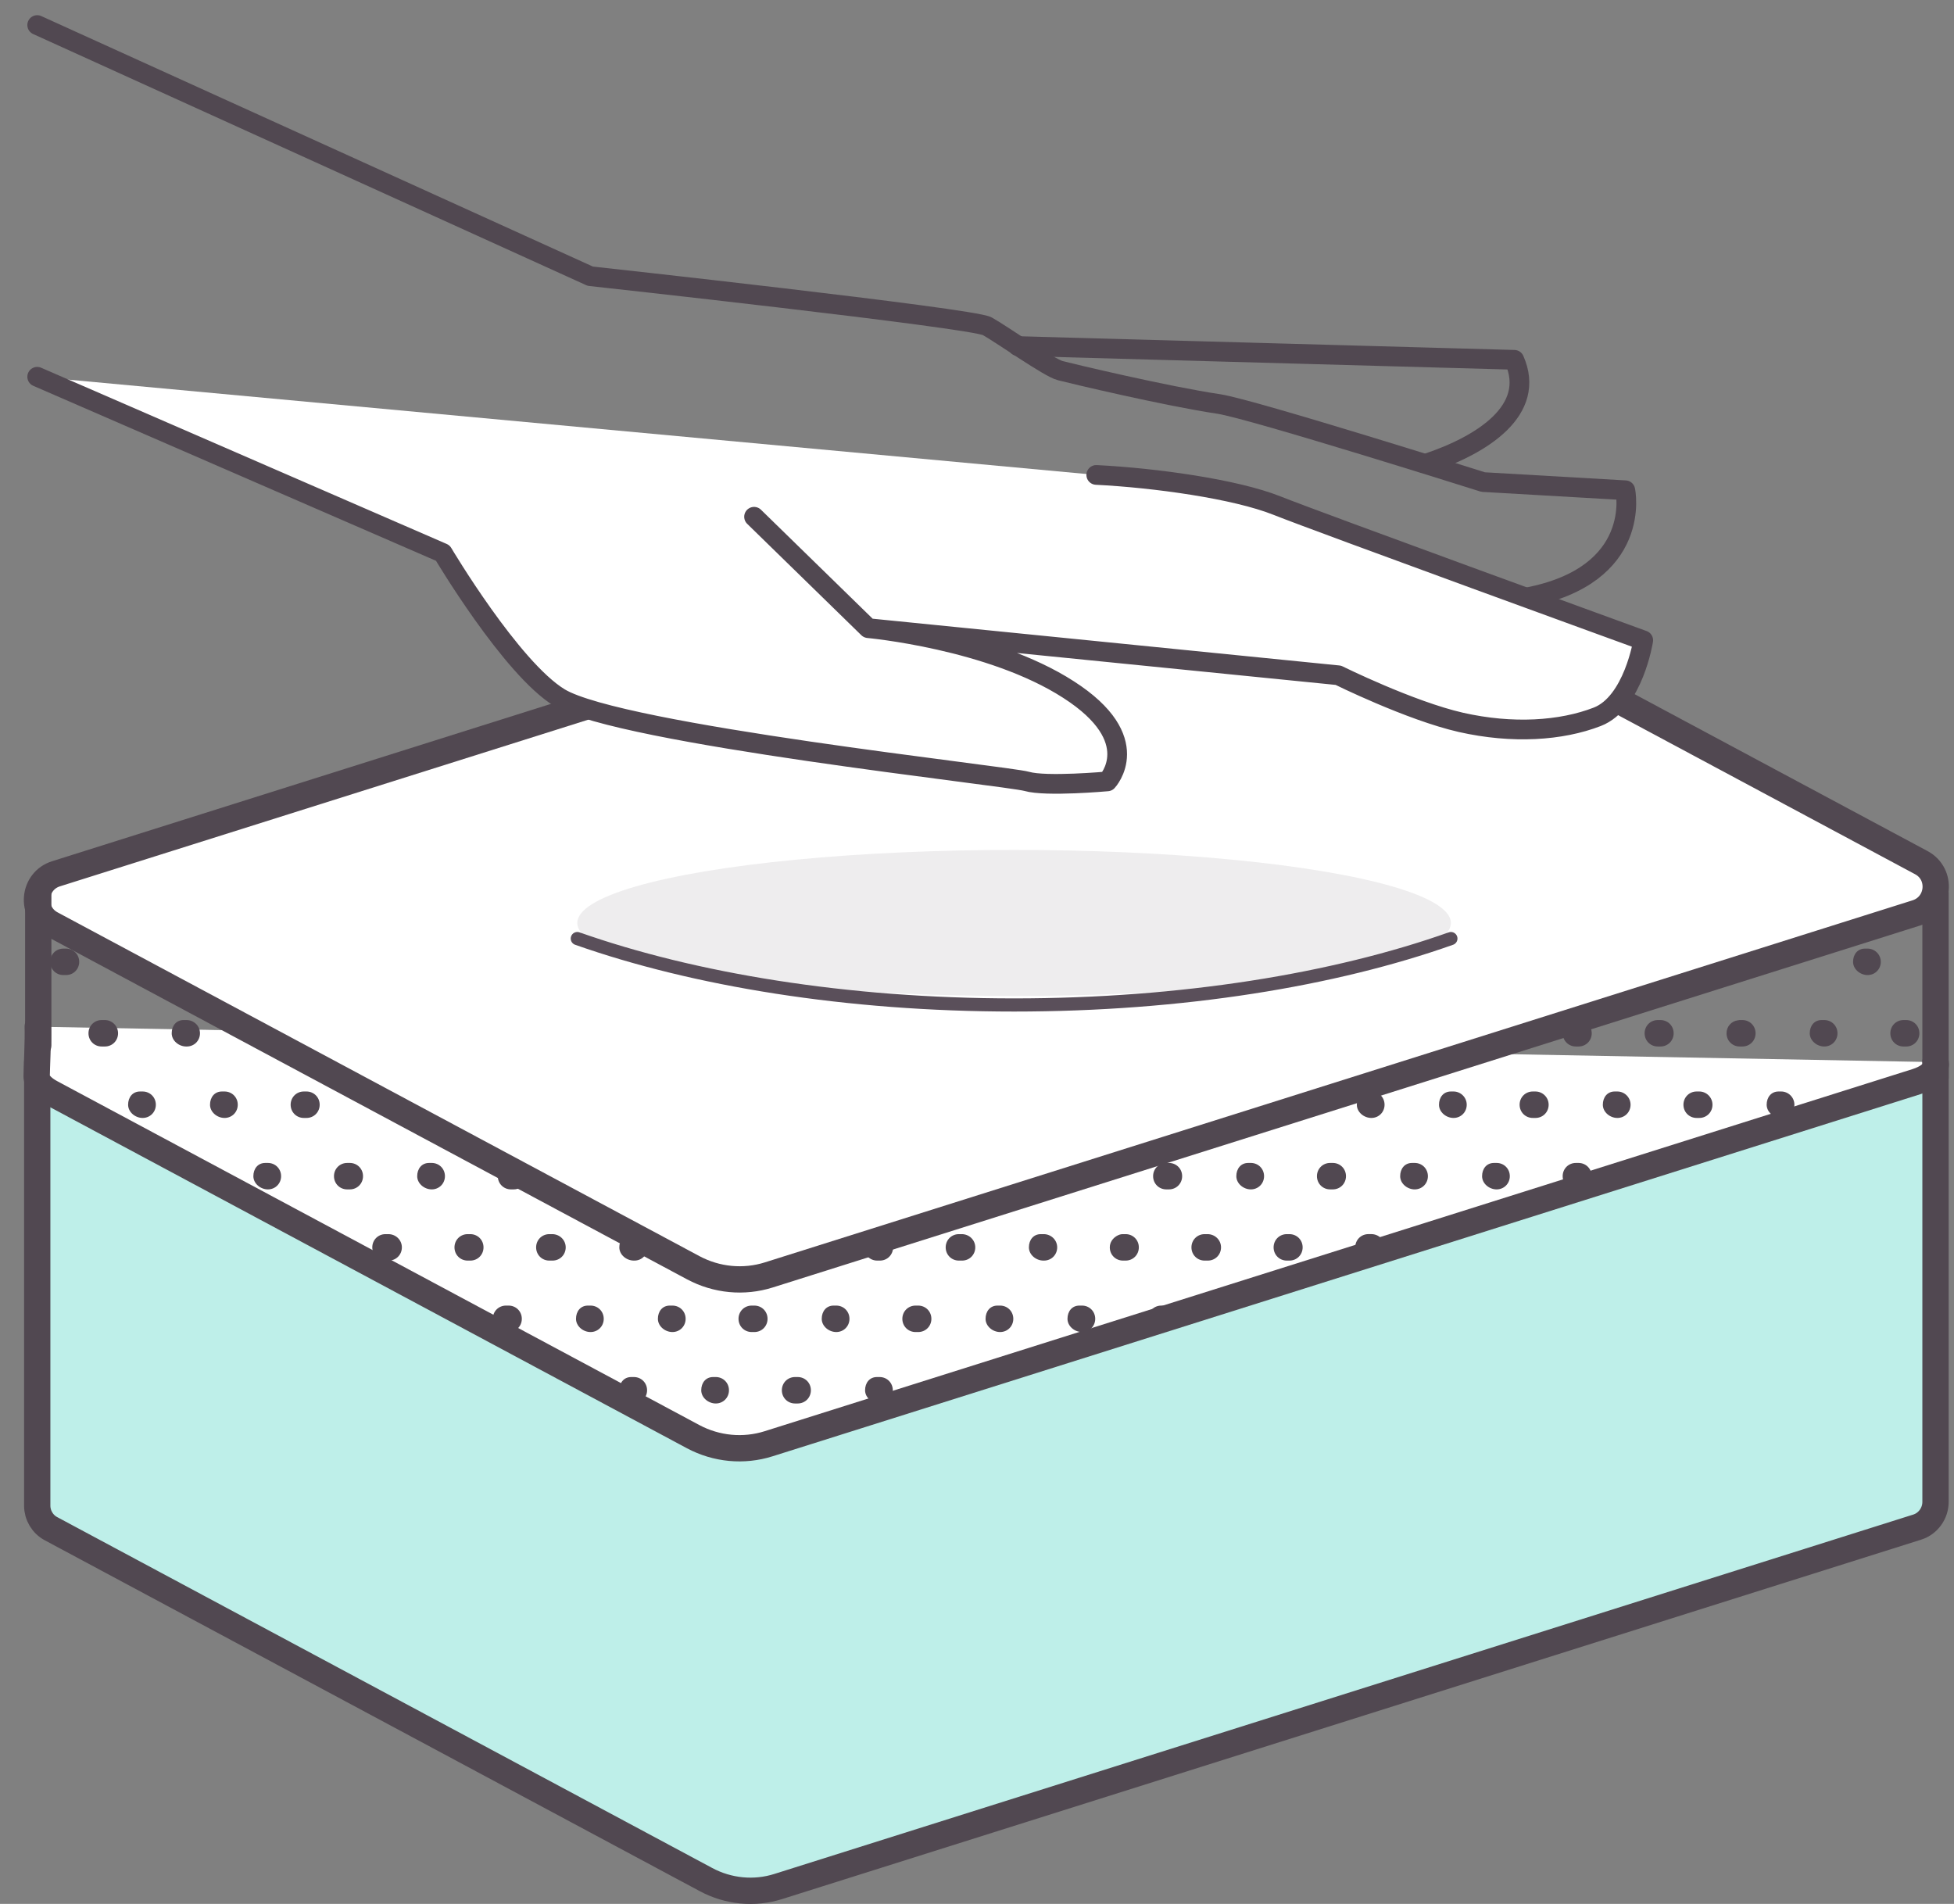
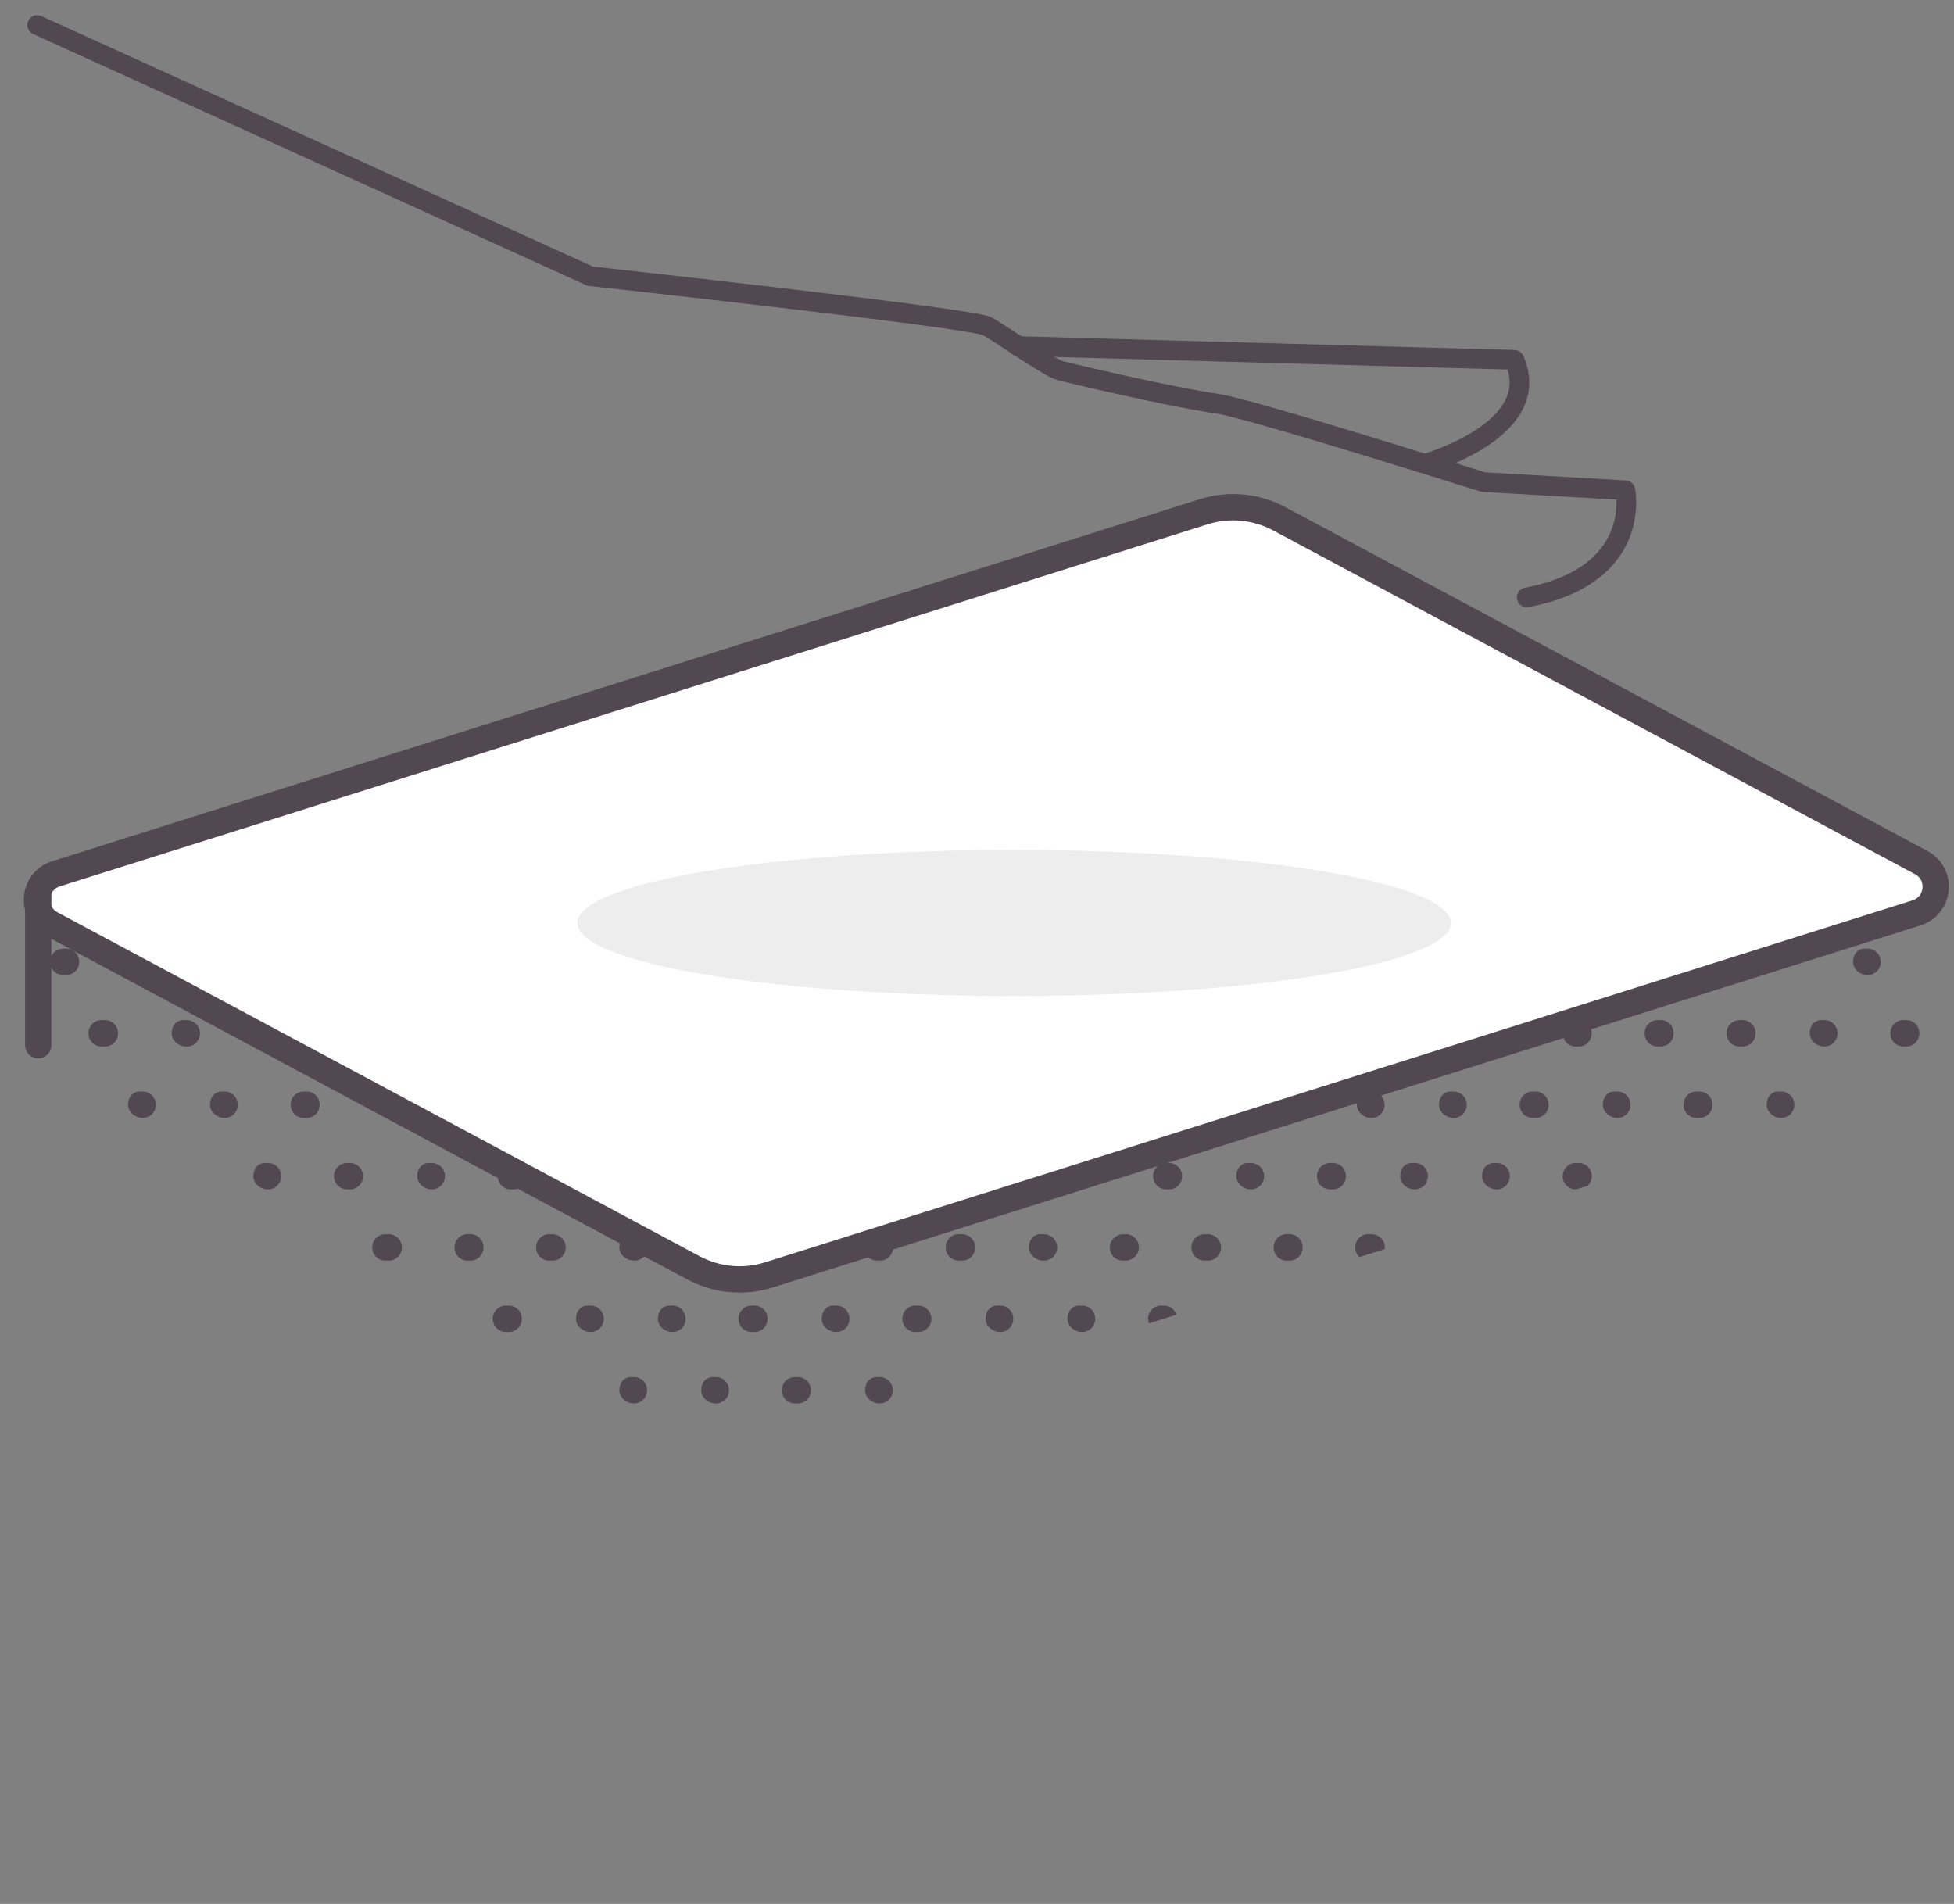
<svg xmlns="http://www.w3.org/2000/svg" height="76" viewBox="0 0 78 76" width="78">
  <rect x="0" y="0" width="78" height="76" fill="#808080" stroke="none" />
  <g fill="none" fill-rule="evenodd" transform="translate(1 1)">
-     <path d="m76.262 41.398v17.556c0 .454-.295.866-.728 1.004l-45.462 14.345c-.96.306-2.004.201-2.89-.275l-26.148-14.007c-.338-.18-.548-.539-.548-.919v-17.704" style="stroke:#514851;stroke-width:1.05;fill:#beefe9;fill-rule:nonzero;stroke-linecap:round;stroke-linejoin:round" />
-     <path d="m76.262 41.398s.158.486-.77.782l-45.81 14.451c-1.002.317-2.088.211-3.017-.285l-25.621-13.722c-.359-.19-.58-.433-.58-.665 0-.232.063-1.511.042-1.975" style="stroke:#514851;stroke-width:1.05;fill:#fff;fill-rule:nonzero;stroke-linecap:round;stroke-linejoin:round" />
    <path d="m75.502 35.44-45.81 14.451c-1.002.317-2.088.211-3.017-.285l-25.621-13.722c-.854-.454-.738-1.722.19-2.007l45.81-14.451c1.002-.317 2.088-.211 3.017.285l25.621 13.722c.854.454.738 1.711-.19 2.007z" style="stroke:#514851;stroke-width:1.05;fill:#fff;fill-rule:nonzero;stroke-linecap:round;stroke-linejoin:round" />
    <ellipse cx="39.481" cy="35.842" fill="#514851" fill-rule="nonzero" opacity=".1" rx="17.436" ry="2.915" />
    <g stroke-linecap="round" stroke-linejoin="round">
-       <path d="m22.045 36.465c4.641 1.637 10.738 2.651 17.436 2.651s12.795-1.004 17.436-2.651" stroke="#5a4f5a" stroke-width=".525" />
      <path d="m.485 0 22.077 10.025s15.252 1.669 15.843 1.996c.591.327 2.479 1.669 2.922 1.775.443.116 4.261 1.025 6.329 1.331 1.318.201 10.548 3.116 10.548 3.116l5.675.327s.728 3.391-3.934 4.278" stroke="#514851" stroke-width=".787" />
      <path d="m55.936 17.504c2.268-.75 4.398-2.144 3.512-4.141l-19.82-.549" stroke="#514851" stroke-width=".787" />
-       <path d="m42.761 17.958c2.331.116 5.548.56 7.215 1.225 1.667.665 14.619 5.377 14.619 5.377s-.39 2.493-1.835 3.053c-1.445.56-3.386.687-5.443.222-2.036-.465-4.894-1.88-4.894-1.88l-18.765-1.88-4.557-4.447 4.557 4.447s4.884.444 7.995 2.451c3.112 1.996 1.551 3.665 1.551 3.665s-2.447.222-3.217 0c-.77-.222-16.233-1.87-18.649-3.338-1.93-1.173-4.662-5.778-4.662-5.778l-16.191-7.035" fill="#fff" fill-rule="nonzero" stroke="#514851" stroke-width=".787" />
-       <path d="m76.262 42.021v-7.373" stroke="#514851" stroke-width="1.05" />
      <path d="m.527 34.648v6.074" stroke="#514851" stroke-width="1.05" />
    </g>
    <path d="m19.997 46.139c-.074.2-.265.339-.494.339h-.105c-.295 0-.527-.232-.527-.528 0-.131.046-.25.122-.341.349.185.684.361 1.005.53zm4.818 2.462c.023.059.036.123.036.191 0 .296-.232.528-.527.528-.011 0 0 0-.011 0s-.011 0-.011 0c-.295 0-.58-.232-.58-.528 0-.271.15-.489.402-.523.276.136.506.247.69.332zm29.46.263c-.34.107-.677.212-1.01.316-.103-.096-.167-.234-.167-.389 0-.296.232-.528.527-.528h.011.095.011c.295 0 .538.232.538.528 0 .025-.002.049-.005.072zm-19.851-.508c.138.094.226.253.226.436 0 .296-.232.528-.527.528h-.105c-.295 0-.527-.232-.527-.528 0-.052.008-.1.022-.146zm27.952-2.021c-.154.048-.308.096-.461.143h-.009c-.295 0-.527-.232-.527-.528 0-.296.232-.528.527-.528h.105c.295 0 .527.232.527.528 0 .153-.062.289-.163.385zm-16.412 5.143c-.375.119-.743.235-1.103.349-.021-.057-.032-.119-.032-.183 0-.296.232-.528.527-.528h.105c.237 0 .434.15.502.362zm-44.329-14.612c.295 0 .527.232.527.528 0 .296-.232.528-.527.528h-.105c-.295 0-.527-.232-.527-.528 0-.296.232-.528.527-.528zm1.551 2.852c.285 0 .527.232.527.528 0 .296-.232.528-.527.528h-.011-.011-.105c-.295 0-.527-.232-.527-.528 0-.296.232-.528.527-.528h.032.074zm3.259 0c.295 0 .538.232.538.528 0 .296-.232.528-.527.528h-.011-.011c-.295 0-.58-.232-.58-.528 0-.296.179-.528.475-.528h.021.074zm67.106-2.852c.285 0 .527.232.527.528 0 .296-.232.528-.527.528-.295 0-.58-.232-.58-.528 0-.296.179-.528.475-.528zm1.435 3.908c-.295 0-.527-.232-.527-.528 0-.296.232-.528.527-.528h.105c.295 0 .527.232.527.528 0 .296-.232.528-.527.528zm-70.292 1.796c.295 0 .527.232.527.528 0 .296-.232.528-.527.528-.295 0-.58-.232-.58-.528 0-.296.179-.528.475-.528zm3.27 0c.295 0 .527.232.527.528 0 .296-.232.528-.527.528s-.58-.232-.58-.528c0-.296.179-.528.475-.528zm3.27 0c.295 0 .527.232.527.528 0 .296-.232.528-.527.528h-.105c-.295 0-.527-.232-.527-.528 0-.296.232-.528.527-.528zm1.73 2.852c.295 0 .527.232.527.528 0 .296-.232.528-.527.528h-.105c-.295 0-.527-.232-.527-.528 0-.296.232-.528.527-.528zm3.27 0c.295 0 .527.232.527.528 0 .296-.232.528-.527.528-.295 0-.58-.232-.58-.528 0-.296.179-.528.475-.528zm-6.54 0c.295 0 .527.232.527.528 0 .296-.232.528-.527.528-.295 0-.58-.232-.58-.528 0-.296.179-.528.475-.528zm8.08 2.842c.295 0 .527.232.527.528 0 .296-.232.528-.527.528h-.105c-.295 0-.527-.232-.527-.528 0-.296.232-.528.527-.528zm3.27 0c.295 0 .538.232.538.528 0 .296-.232.528-.527.528-.011 0 0 0-.011 0-.011 0-.011 0-.011 0h-.105c-.295 0-.527-.232-.527-.528 0-.296.232-.528.527-.528h.011.095zm-6.54 0c.295 0 .538.232.538.528 0 .296-.232.528-.527.528-.011 0 0 0-.011 0-.011 0-.011 0-.011 0h-.105c-.295 0-.527-.232-.527-.528 0-.296.232-.528.527-.528h.011.095zm39.238-5.694c.295 0 .527.232.527.528 0 .296-.232.528-.527.528-.295 0-.58-.232-.58-.528 0-.296.179-.528.475-.528zm-8.08 2.852c.295 0 .527.232.527.528 0 .296-.232.528-.527.528h-.105c-.295 0-.527-.232-.527-.528 0-.296.232-.528.527-.528zm6.54 0c.295 0 .527.232.527.528 0 .296-.232.528-.527.528h-.105c-.295 0-.527-.232-.527-.528 0-.296.232-.528.527-.528zm3.27 0c.295 0 .527.232.527.528 0 .296-.232.528-.527.528-.295 0-.58-.232-.58-.528 0-.296.179-.528.475-.528zm-6.54 0c.295 0 .527.232.527.528 0 .296-.232.528-.527.528s-.58-.232-.58-.528c0-.296.179-.528.475-.528zm1.54 2.842c.295 0 .527.232.527.528 0 .296-.232.528-.527.528h-.105c-.295 0-.527-.232-.527-.528 0-.296.232-.528.527-.528zm-13.079 0c.295 0 .538.232.538.528 0 .296-.232.528-.527.528-.011 0 0 0-.011 0-.011 0-.011 0-.011 0h-.105c-.295 0-.527-.232-.527-.528 0-.296.232-.528.527-.528h.011.095zm3.27 0c.295 0 .538.232.538.528 0 .296-.232.528-.527.528-.011 0 0 0-.011 0-.011 0-.011 0-.011 0-.295 0-.58-.232-.58-.528 0-.296.179-.528.475-.528h.011.095zm3.27 0c.295 0 .527.232.527.528 0 .296-.232.528-.527.528h-.105c-.295 0-.527-.232-.527-.528 0-.201.116-.359.274-.454.074-.042.148-.074.243-.074h.011.095zm3.27 0c.295 0 .538.232.538.528 0 .296-.232.528-.527.528-.011 0 0 0-.011 0-.011 0-.011 0-.011 0h-.105c-.295 0-.527-.232-.527-.528 0-.296.232-.528.527-.528h.011.095zm24.619-8.546c.295 0 .527.232.527.528 0 .296-.232.528-.527.528s-.58-.232-.58-.528c0-.296.179-.528.475-.528zm-3.27 0c.295 0 .527.232.527.528 0 .296-.232.528-.527.528h-.105c-.295 0-.527-.232-.527-.528 0-.275.2-.486.454-.518.032 0 .053-.011.074-.011zm-6.54 0c.295 0 .527.232.527.528 0 .296-.232.528-.527.528h-.105c-.295 0-.527-.232-.527-.528 0-.275.2-.486.454-.518.032 0 .053-.011.074-.011zm3.27 0c.295 0 .527.232.527.528 0 .296-.232.528-.527.528h-.105c-.295 0-.527-.232-.527-.528 0-.296.232-.528.527-.528zm4.82 2.852c.285 0 .527.232.527.528 0 .296-.232.528-.527.528-.295 0-.58-.232-.58-.528 0-.296.179-.528.475-.528zm-3.27 0c.285 0 .527.232.527.528 0 .296-.232.528-.527.528h-.105c-.295 0-.527-.232-.527-.528 0-.296.232-.528.527-.528zm-9.81 0c.285 0 .527.232.527.528 0 .296-.232.528-.527.528-.295 0-.58-.232-.58-.528 0-.296.179-.528.475-.528zm3.27 0c.285 0 .527.232.527.528 0 .296-.232.528-.527.528h-.105c-.295 0-.527-.232-.527-.528 0-.296.232-.528.527-.528zm3.27 0c.285 0 .527.232.527.528 0 .296-.232.528-.527.528s-.58-.232-.58-.528c0-.296.179-.528.475-.528zm-4.82 2.852c.295 0 .527.232.527.528 0 .296-.232.528-.527.528-.295 0-.58-.232-.58-.528 0-.296.179-.528.475-.528zm-36.169 5.694c.295 0 .527.232.527.528 0 .296-.232.528-.527.528-.295 0-.58-.232-.58-.528 0-.296.179-.528.475-.528zm-3.27 0c.295 0 .527.232.527.528 0 .296-.232.528-.527.528h-.105c-.295 0-.527-.232-.527-.528 0-.296.232-.528.527-.528zm5 2.852c.295 0 .527.232.527.528 0 .296-.232.528-.527.528-.295 0-.58-.232-.58-.528 0-.296.179-.528.475-.528zm14.619-2.852c.295 0 .527.232.527.528 0 .296-.232.528-.527.528s-.58-.232-.58-.528c0-.296.179-.528.475-.528zm3.27 0c.295 0 .527.232.527.528 0 .296-.232.528-.527.528-.295 0-.58-.232-.58-.528 0-.296.179-.528.475-.528zm-6.54 0c.295 0 .527.232.527.528 0 .296-.232.528-.527.528h-.105c-.295 0-.527-.232-.527-.528 0-.296.232-.528.527-.528zm-9.81 0c.295 0 .527.232.527.528 0 .296-.232.528-.527.528-.295 0-.58-.232-.58-.528 0-.296.179-.528.475-.528zm3.27 0c.295 0 .527.232.527.528 0 .296-.232.528-.527.528h-.105c-.295 0-.527-.232-.527-.528 0-.296.232-.528.527-.528zm3.27 0c.295 0 .527.232.527.528 0 .296-.232.528-.527.528-.295 0-.58-.232-.58-.528 0-.296.179-.528.475-.528zm-4.81 2.852c.295 0 .527.232.527.528 0 .296-.232.528-.527.528-.295 0-.58-.232-.58-.528 0-.296.179-.528.475-.528zm3.27 0c.295 0 .527.232.527.528 0 .296-.232.528-.527.528h-.105c-.295 0-.527-.232-.527-.528 0-.296.232-.528.527-.528zm3.27 0c.295 0 .527.232.527.528 0 .296-.232.528-.527.528s-.58-.232-.58-.528c0-.296.179-.528.475-.528z" fill="#514851" fill-rule="nonzero" />
  </g>
</svg>